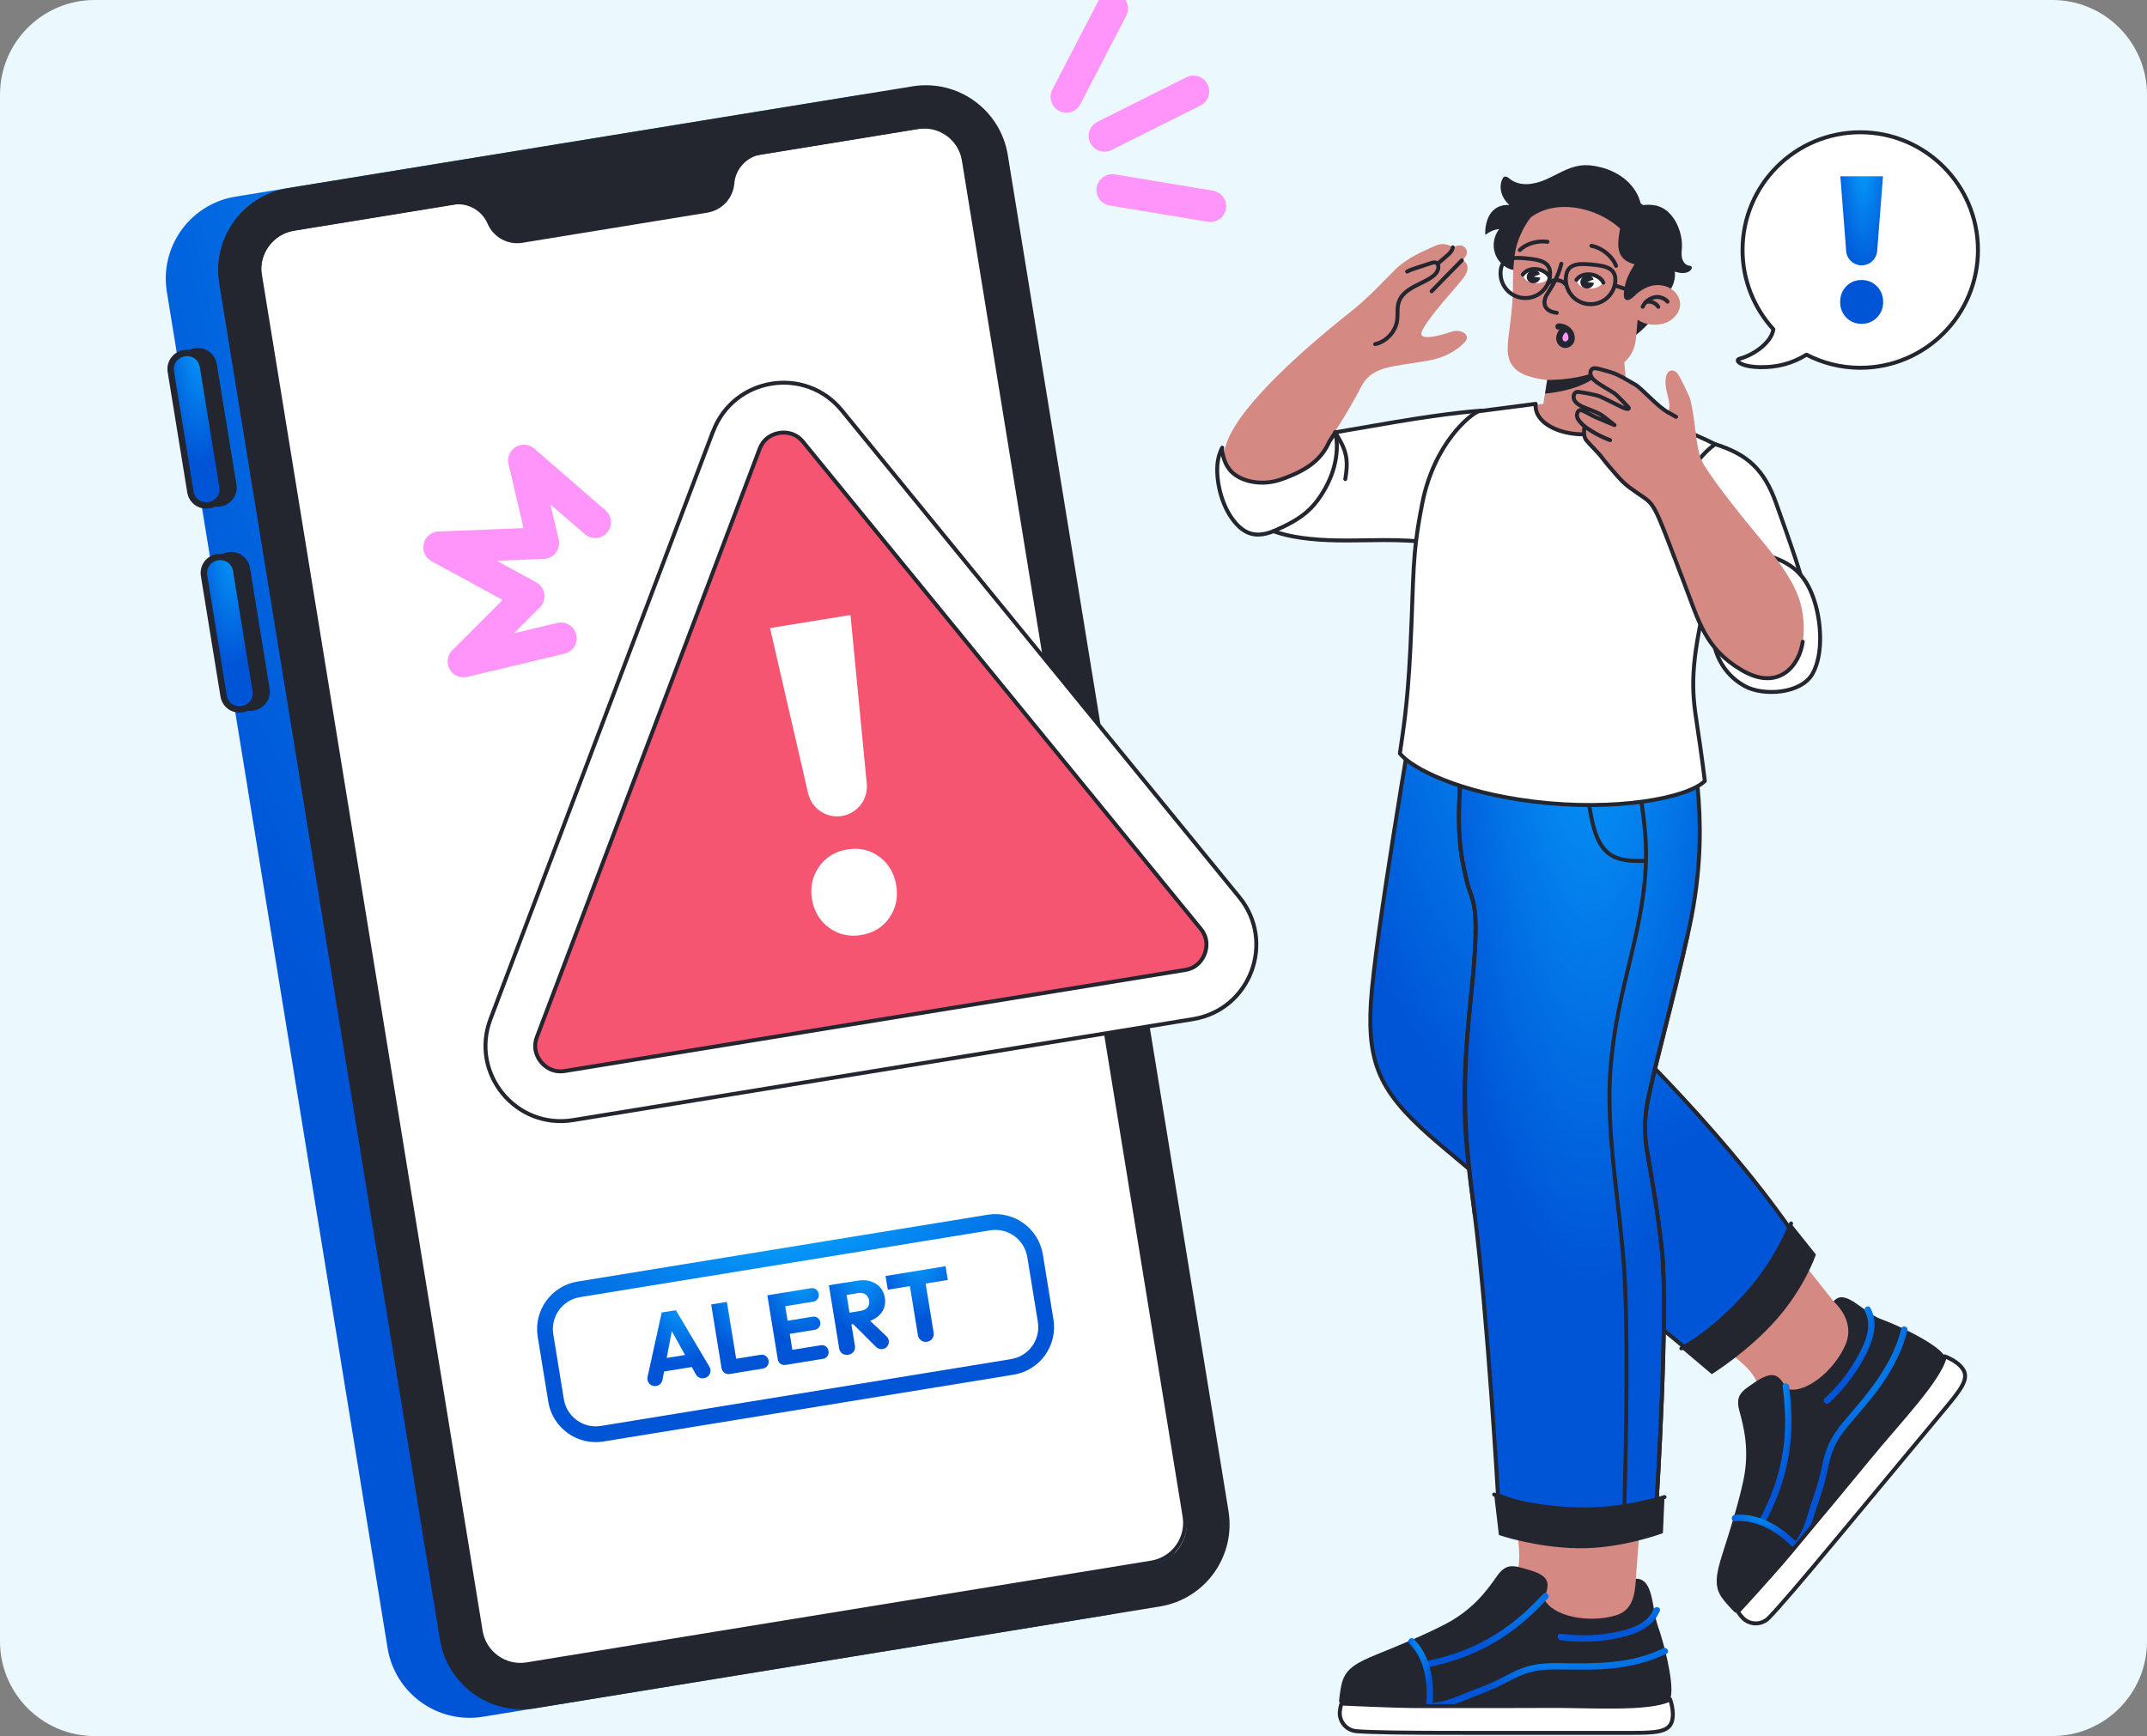
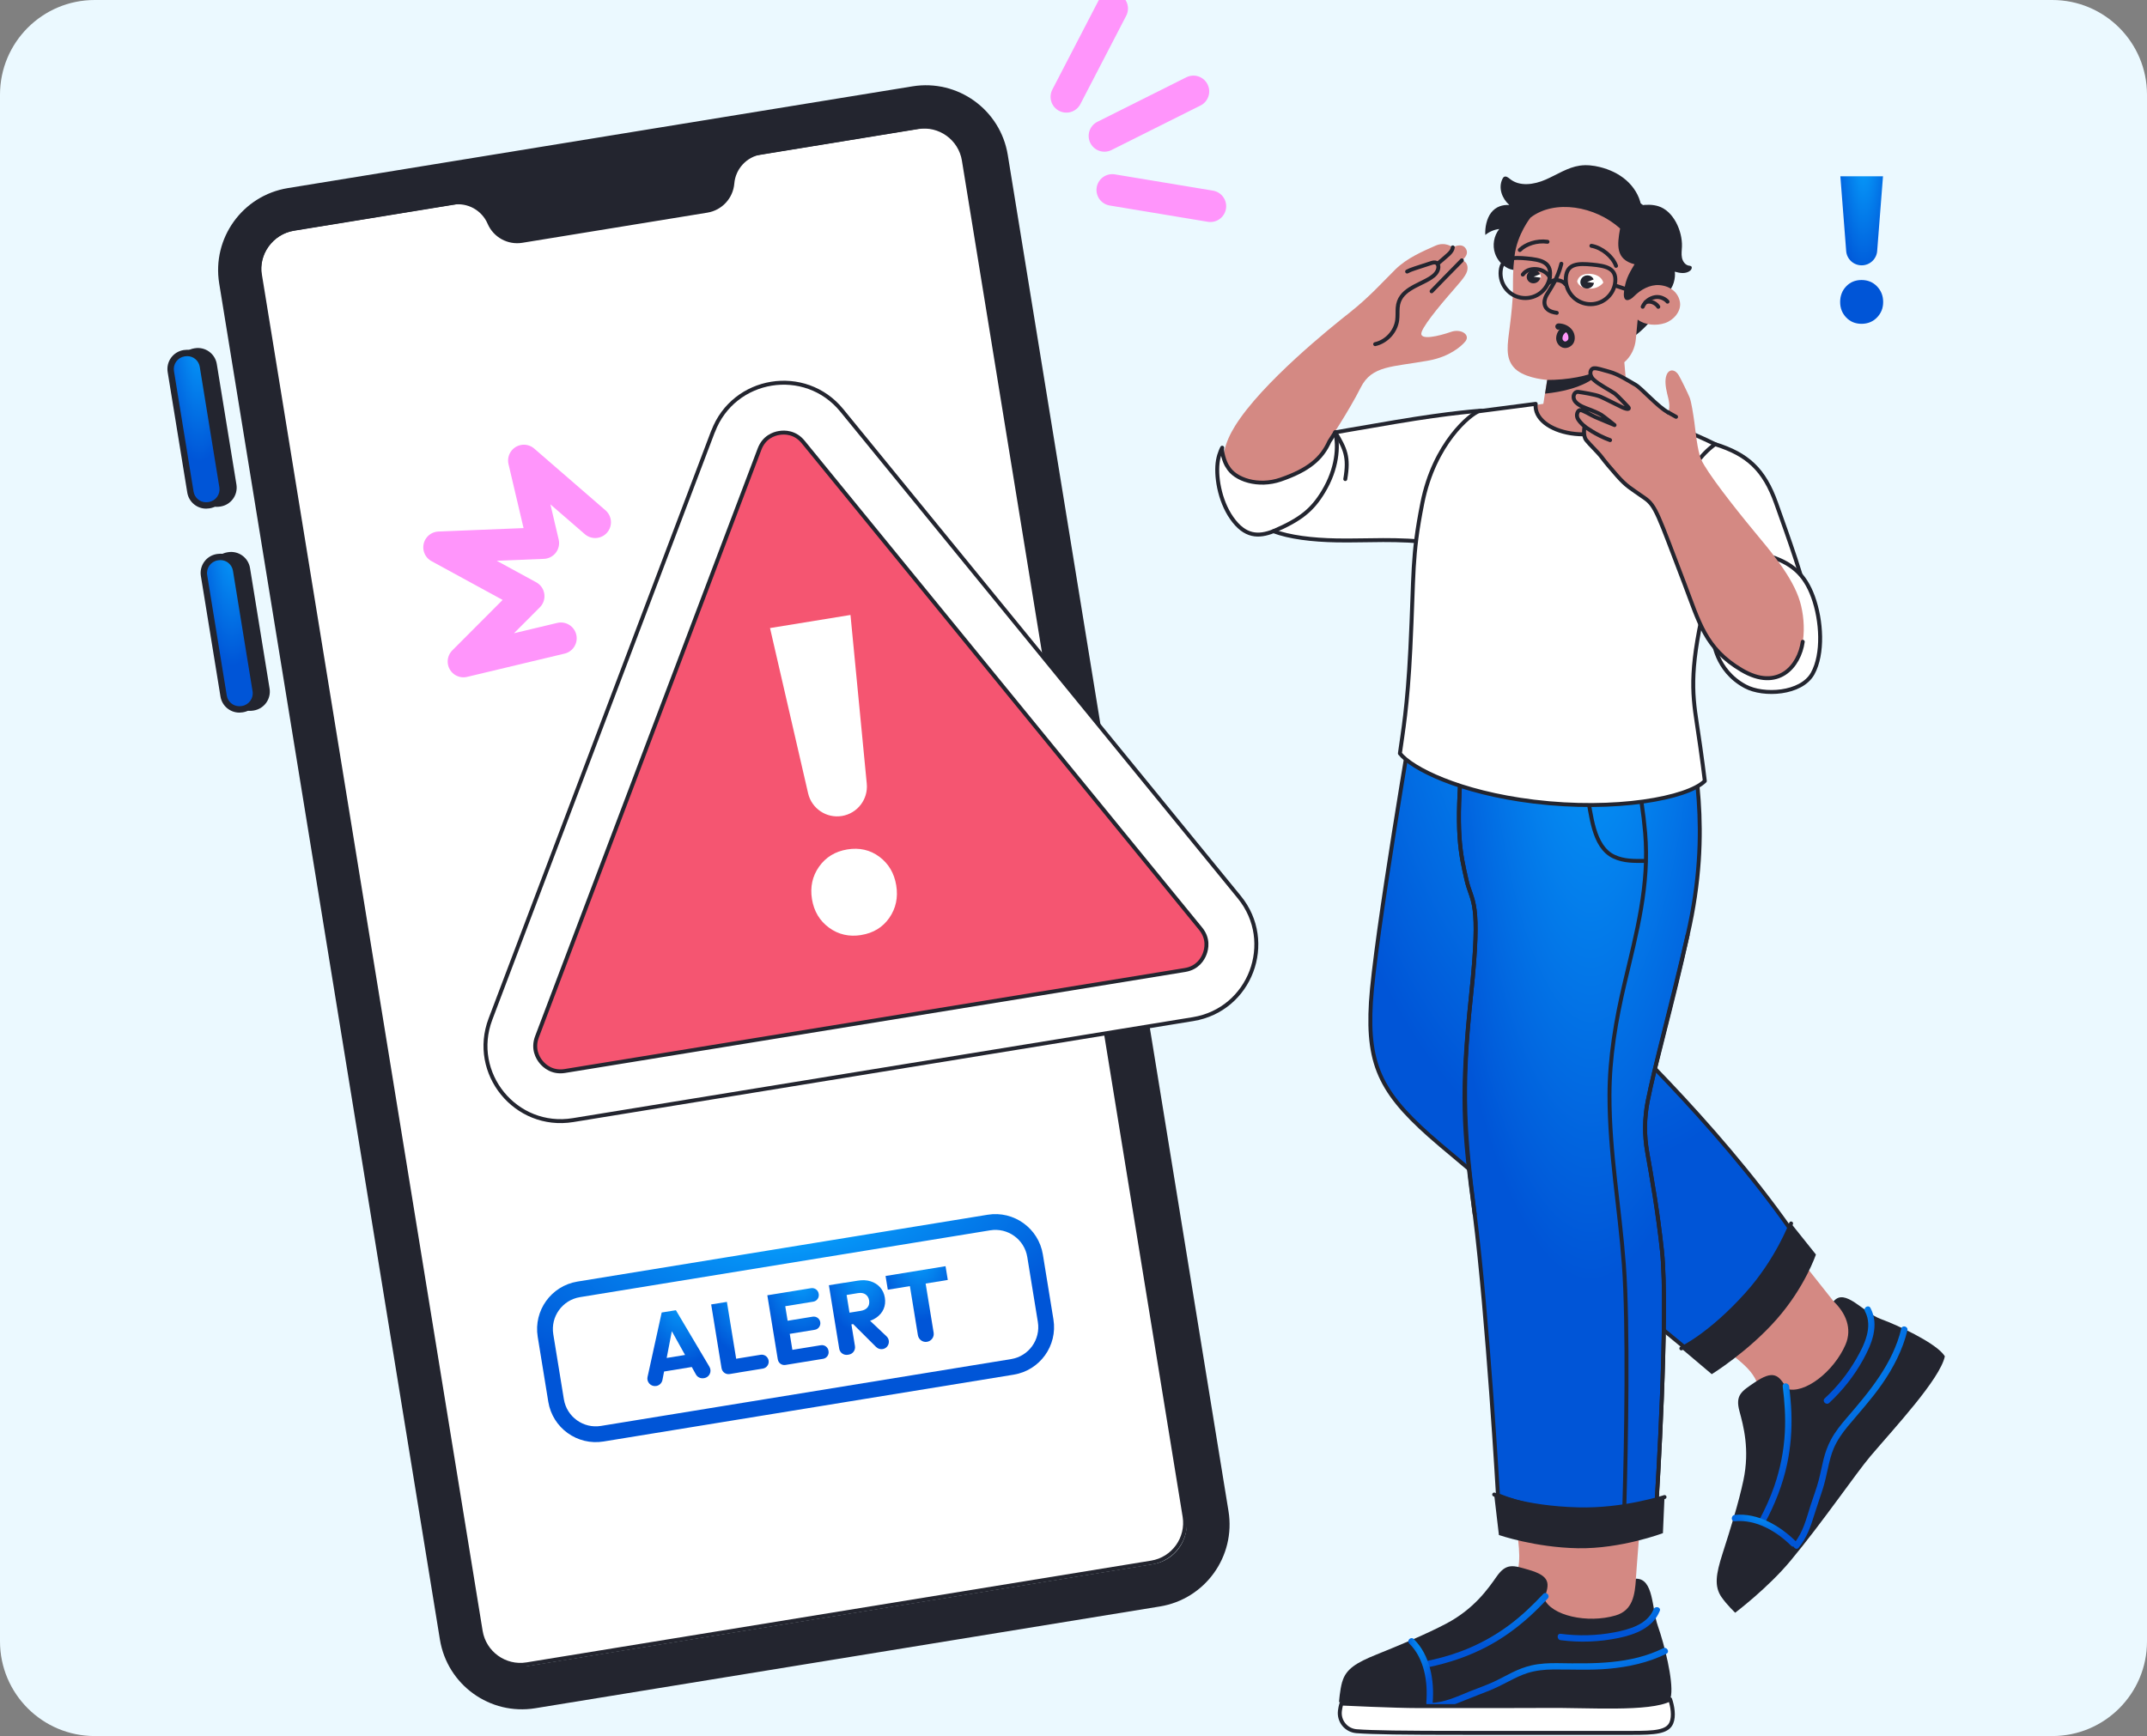
<svg xmlns="http://www.w3.org/2000/svg" width="272" height="220" viewBox="0 0 272 220" fill="none">
  <rect x="0" y="0" width="272" height="220" fill="#808080" stroke="none" />
  <g clip-path="url(#clip0_58_955)">
    <path d="M0 12C0 5.373 5.373 0 12 0H260C266.627 0 272 5.373 272 12V208C272 214.627 266.627 220 260 220H12C5.373 220 0 214.627 0 208V12Z" fill="#EBF9FF" />
-     <path d="M108.97 12.024L29.838 24.915C24.097 25.853 20.203 31.264 21.14 36.998L49.102 208.849C50.04 214.594 55.447 218.486 61.182 217.553L140.314 204.656C146.05 203.724 149.938 198.313 149.007 192.568L121.044 20.722C120.112 14.982 114.705 11.091 108.97 12.024Z" fill="url(#paint0_radial_58_955)" />
    <path d="M24.609 44.144L24.684 44.132C26.007 43.916 27.251 44.816 27.466 46.135L29.953 61.401C30.169 62.725 29.269 63.97 27.951 64.185L27.877 64.197C26.558 64.412 25.309 63.513 25.095 62.194L22.607 46.928C22.392 45.603 23.291 44.359 24.609 44.144Z" fill="#23252F" />
    <path d="M26.122 64.053C25.125 64.053 24.291 63.342 24.129 62.355L21.646 47.087C21.56 46.554 21.684 46.02 22.002 45.578C22.32 45.142 22.783 44.85 23.316 44.764L23.391 44.754C23.499 44.737 23.612 44.727 23.72 44.727C24.716 44.727 25.551 45.443 25.712 46.424L28.195 61.692C28.373 62.792 27.624 63.837 26.526 64.015L26.456 64.026C26.343 64.042 26.235 64.053 26.127 64.053H26.122Z" fill="url(#paint1_radial_58_955)" />
    <path d="M23.714 45.131C24.511 45.131 25.179 45.702 25.308 46.489L27.791 61.757C27.861 62.183 27.759 62.614 27.506 62.964C27.253 63.315 26.881 63.546 26.456 63.616L26.38 63.627C26.294 63.643 26.203 63.649 26.116 63.649C25.319 63.649 24.651 63.077 24.522 62.291L22.039 47.022C21.969 46.597 22.072 46.165 22.325 45.815C22.578 45.465 22.95 45.233 23.38 45.163L23.45 45.152C23.537 45.136 23.628 45.131 23.714 45.131ZM23.714 44.322C23.585 44.322 23.456 44.333 23.321 44.355L23.246 44.365C21.926 44.581 21.027 45.826 21.242 47.152L23.725 62.42C23.919 63.611 24.948 64.457 26.116 64.457C26.246 64.457 26.375 64.446 26.509 64.425L26.585 64.414C27.904 64.198 28.804 62.953 28.588 61.628L26.106 46.359C25.912 45.168 24.883 44.322 23.714 44.322Z" fill="#23252F" />
    <path d="M28.82 69.989L28.895 69.976C30.213 69.762 31.461 70.662 31.675 71.982L34.153 87.255C34.367 88.574 33.467 89.823 32.149 90.037L32.075 90.049C30.751 90.264 29.503 89.364 29.288 88.04L26.811 72.772C26.596 71.447 27.497 70.204 28.815 69.989L28.82 69.989Z" fill="#23252F" />
    <path d="M30.328 89.9C29.332 89.9 28.497 89.184 28.336 88.203L25.853 72.935C25.675 71.835 26.424 70.795 27.522 70.612L27.598 70.601C27.711 70.585 27.819 70.574 27.926 70.574C28.923 70.574 29.757 71.286 29.919 72.272L32.402 87.54C32.58 88.639 31.831 89.68 30.732 89.863L30.662 89.874C30.554 89.89 30.441 89.9 30.334 89.9H30.328Z" fill="url(#paint2_radial_58_955)" />
    <path d="M27.921 70.978C28.718 70.978 29.386 71.55 29.515 72.337L31.998 87.605C32.143 88.483 31.54 89.318 30.662 89.464L30.587 89.475C30.501 89.491 30.409 89.496 30.323 89.496C29.526 89.496 28.858 88.925 28.729 88.138L26.246 72.87C26.101 71.992 26.704 71.156 27.582 71.011L27.657 71C27.743 70.984 27.835 70.978 27.921 70.978ZM27.921 70.17C27.792 70.17 27.662 70.181 27.528 70.202L27.452 70.213C26.133 70.429 25.233 71.674 25.449 72.999L27.932 88.267C28.125 89.459 29.154 90.305 30.323 90.305C30.452 90.305 30.581 90.294 30.716 90.272L30.791 90.261C32.111 90.046 33.01 88.801 32.795 87.475L30.312 72.207C30.118 71.016 29.09 70.17 27.921 70.17Z" fill="#23252F" />
    <path d="M122.11 20.318L150.073 192.169C150.525 194.939 148.64 197.564 145.872 198.017L66.74 210.913C63.972 211.366 61.349 209.475 60.897 206.704L32.935 34.848C32.482 32.078 34.373 29.458 37.141 29.006L116.272 16.109C119.041 15.656 121.658 17.542 122.11 20.313V20.318Z" fill="white" stroke="#23252F" stroke-width="0.5" stroke-linecap="round" stroke-linejoin="round" />
    <path d="M115.599 10.941L36.468 23.837C30.726 24.775 26.838 30.186 27.77 35.92L55.732 207.771C56.669 213.517 62.076 217.408 67.812 216.475L146.944 203.579C152.679 202.646 156.568 197.235 155.636 191.49L127.674 19.639C126.742 13.899 121.335 10.008 115.599 10.941ZM150.272 192.369C150.724 195.133 148.829 197.769 146.066 198.216L66.94 211.108C64.177 211.56 61.543 209.663 61.096 206.898L33.134 35.047C32.681 32.272 34.566 29.658 37.335 29.205L57.375 25.939C59.222 25.637 61.037 26.634 61.775 28.354C62.513 30.073 64.328 31.07 66.175 30.768L89.619 26.947C91.466 26.645 92.872 25.125 93.028 23.261C93.184 21.396 94.59 19.876 96.437 19.574L116.472 16.308C119.245 15.856 121.857 17.742 122.31 20.512L150.272 192.363V192.369Z" fill="#23252F" />
    <path d="M180.793 91.528H207.608C208.863 103.611 208.933 112.164 201.803 129.744C204.264 131.981 206.811 133.64 210.484 138.254C214.739 143.595 225.586 156.314 232.296 164.915C234.327 165.794 236.33 166.785 238.344 167.734C239.631 168.337 240.94 168.957 241.98 169.922C243.019 170.887 243.773 172.277 243.622 173.689C243.504 174.799 242.863 175.78 242.222 176.696C237.612 183.25 231.946 188.995 227.099 195.376C225.817 197.063 224.584 198.804 223.071 200.296C222.408 200.948 221.466 201.989 220.555 202.28C219.753 202.538 218.746 201.924 218.347 201.234C217.976 200.587 217.916 199.801 218.035 199.068C218.153 198.335 218.439 197.634 218.708 196.944C219.187 195.715 219.64 194.476 220.049 193.22C221.212 189.652 222.047 185.95 222.214 182.193C222.29 180.517 223.264 177.289 222.764 175.672C222.311 174.201 221.336 173.247 220.162 172.277C209.908 163.789 193.875 152.072 188.963 148.445C181.278 142.77 176.285 136.685 177.115 124.489C177.976 111.819 178.682 104.193 180.782 91.522L180.793 91.528Z" fill="#D48983" />
    <path d="M226.91 155.904C225.833 161.983 218.972 168.655 214.195 171.382C214.195 171.382 189.857 151.339 182.462 145.071C175.063 138.803 173.188 135.263 173.678 127.017C174.147 119.057 179.199 89.674 179.199 89.674H207.624C207.624 89.674 211.351 101.191 207.797 113.01C204.915 122.592 203.305 129.14 203.305 129.14C203.305 129.14 217.168 141.951 226.916 155.904H226.91Z" fill="url(#paint3_radial_58_955)" stroke="#23252F" stroke-width="0.5" stroke-linecap="round" stroke-linejoin="round" />
    <path d="M226.91 155.042L230.055 158.976C230.055 158.976 228.682 163.099 225.068 167.2C221.46 171.302 216.861 174.142 216.861 174.142L213.004 170.881C213.004 170.881 216.634 169.21 221.309 164.004C225.187 159.687 226.91 155.047 226.91 155.047V155.042Z" fill="#23252F" />
    <path d="M213.004 170.876C213.004 170.876 216.634 169.205 221.309 163.999C225.187 159.682 226.91 155.042 226.91 155.042" stroke="#23252F" stroke-width="0.5" stroke-linecap="round" stroke-linejoin="round" />
    <path d="M218.11 202.409C218.745 203.336 219.828 204.371 219.828 204.371C219.828 204.371 223.964 201.25 226.845 197.78C230.906 192.897 235.15 186.672 236.965 184.532C239.976 180.981 245.776 174.783 246.39 171.878C246.298 171.738 246.191 171.603 246.072 171.469C244.758 170.013 240.644 168.025 238.252 167.141C236.039 166.322 233.728 163.164 232.296 164.915C233.82 166.37 234.692 168.343 233.804 170.401C232.328 173.818 228.59 176.723 226.35 175.996C225.354 174.169 224.648 173.587 222.273 175.203C220.668 176.297 219.812 176.772 220.367 178.825C220.862 180.657 221.702 183.681 220.867 187.604C220.264 190.439 219.257 193.662 218.223 196.89C217.394 199.483 217.146 201.019 218.105 202.409H218.11Z" fill="#23252F" />
    <path d="M225.849 175.678C226.097 177.629 226.226 179.59 226.118 181.558C225.994 183.864 225.536 186.144 224.782 188.327C224.271 189.803 223.625 191.226 222.887 192.6C222.639 193.058 223.339 193.468 223.587 193.01C224.858 190.655 225.849 188.143 226.409 185.524C226.861 183.39 227.028 181.196 226.948 179.019C226.904 177.904 226.802 176.793 226.662 175.683C226.597 175.176 225.79 175.166 225.854 175.683L225.849 175.678Z" fill="url(#paint4_radial_58_955)" />
    <path d="M236.265 166.16C237.326 168.159 236.168 170.477 235.15 172.239C234.078 174.088 232.737 175.759 231.17 177.208C230.788 177.564 231.358 178.135 231.741 177.78C233.437 176.206 234.891 174.368 236.017 172.342C237.143 170.315 238.117 167.933 236.965 165.75C236.723 165.292 236.022 165.697 236.265 166.16Z" fill="url(#paint5_radial_58_955)" />
    <path d="M240.87 168.375C239.803 172.816 236.852 176.33 233.938 179.704C233.2 180.56 232.484 181.455 231.951 182.458C231.531 183.25 231.229 184.09 231.014 184.958C230.798 185.826 230.637 186.721 230.405 187.594C230.125 188.661 229.727 189.685 229.387 190.736C228.849 192.422 228.445 194.169 227.298 195.564C226.969 195.963 227.54 196.54 227.869 196.136C228.892 194.896 229.393 193.463 229.856 191.943C230.179 190.903 230.545 189.879 230.879 188.839C231.175 187.917 231.385 186.968 231.59 186.02C231.773 185.185 231.973 184.349 232.306 183.557C232.743 182.533 233.384 181.611 234.094 180.754C235.565 178.987 237.11 177.3 238.43 175.403C239.868 173.328 241.053 171.054 241.645 168.591C241.769 168.084 240.988 167.868 240.864 168.375H240.87Z" fill="url(#paint6_radial_58_955)" />
    <path d="M219.785 192.784C222.478 192.514 225.068 194.056 226.921 195.883C227.292 196.249 227.863 195.678 227.492 195.311C225.499 193.35 222.677 191.69 219.785 191.975C219.273 192.024 219.268 192.838 219.785 192.784Z" fill="url(#paint7_radial_58_955)" />
-     <path d="M220.749 204.991C221.649 205.955 223.162 205.971 224.083 205.028C225.483 203.584 227.95 200.706 233.098 194.519L246.579 178.308C248.394 176.125 249.374 174.805 248.781 173.673C248.351 172.843 247.241 172.212 246.39 171.884C245.776 174.788 240.321 180.415 236.965 184.538C235.193 186.715 230.745 192.051 226.684 196.928C224.713 199.299 220.173 204.252 220.173 204.252C220.173 204.252 220.372 204.581 220.754 204.985L220.749 204.991Z" fill="white" stroke="#23252F" stroke-width="0.5" stroke-linecap="round" stroke-linejoin="round" />
    <path d="M192.431 196.2C191.995 190.611 187.886 153.36 186.598 145.163C185.311 136.966 189.754 109.539 189.754 109.539L186.641 93.306H210.01C213.446 100.566 215.121 107.189 212.843 117.558C210.015 130.412 207.339 144.295 207.339 144.295C207.339 144.295 209.186 156.254 209.186 166.807C209.186 177.359 207.387 197.585 207.247 200.064C207.209 200.749 209.45 209.264 209.778 211.565C209.902 212.449 210.01 213.43 209.509 214.163C209.057 214.826 208.233 215.09 207.457 215.236C205.96 215.527 204.425 215.559 202.901 215.597C193.363 215.807 183.83 216.022 174.292 216.233C173.63 216.249 172.951 216.26 172.332 216.022C171.712 215.785 171.158 215.236 171.109 214.556C170.953 212.465 173.371 211.215 174.863 210.444C178.611 208.52 182.548 206.866 186.227 204.775C190.341 202.43 192.824 201.234 192.431 196.206V196.2Z" fill="#D48983" />
    <path d="M185.893 90.331C185.764 91.199 185.301 95.29 185.301 95.29C184.326 105.551 185.048 108.213 185.785 111.495C186.464 114.519 187.67 113.743 186.362 126.187C185.053 138.631 185.608 144.225 186.825 153.867C188.484 167.033 189.776 189.491 189.776 189.491C195.797 191.9 204.064 192.401 209.892 190.056C209.892 190.056 211.389 166.386 210.554 158.518C210.037 153.63 209.235 149.14 208.68 145.987C208.303 143.864 208.324 141.692 208.739 139.574C209.622 135.058 211.804 127.114 213.802 118.496C216.963 104.84 214.373 95.904 213.802 90.331H185.893Z" fill="url(#paint8_radial_58_955)" stroke="#23252F" stroke-width="0.5" stroke-linecap="round" stroke-linejoin="round" />
    <path d="M209.892 190.056C209.892 190.056 211.389 166.386 210.554 158.518C210.037 153.629 209.235 149.14 208.68 145.987C208.303 143.864 208.325 141.692 208.739 139.574C209.623 135.058 211.917 127.141 213.802 118.496" stroke="#23252F" stroke-width="0.5" stroke-linecap="round" stroke-linejoin="round" />
    <path d="M185.301 95.29C184.326 105.551 185.048 108.213 185.785 111.495C186.464 114.519 187.67 113.743 186.362 126.187C185.053 138.631 185.36 143.142 186.825 153.867" stroke="#23252F" stroke-width="0.5" stroke-linecap="round" stroke-linejoin="round" />
    <path d="M205.206 90.913C206.913 95.602 207.996 100.533 208.421 105.524C208.987 112.153 207.35 118.124 205.842 124.495C204.721 129.226 203.903 133.985 203.903 138.852C203.903 146.025 205.19 153.101 205.723 160.242C206.294 167.955 206.019 183.083 205.788 190.816" stroke="#23252F" stroke-width="0.5" stroke-linecap="round" stroke-linejoin="round" />
    <path d="M210.872 189.712L210.673 194.287C210.673 194.287 205.368 196.297 199.907 196.2C194.446 196.103 189.895 194.524 189.895 194.524L189.292 189.388C189.292 189.388 192.911 191.075 199.907 191.264C205.707 191.425 210.872 189.706 210.872 189.706V189.712Z" fill="#23252F" />
    <path d="M189.297 189.394C189.297 189.394 192.916 191.08 199.912 191.269C205.712 191.431 210.877 189.712 210.877 189.712" stroke="#23252F" stroke-width="0.5" stroke-linecap="round" stroke-linejoin="round" />
    <path d="M199.756 92.697C199.756 92.697 200.531 97.99 201.059 100.566C201.603 103.196 201.802 107.297 204.463 108.553C205.745 109.156 207.027 109.103 208.411 109.103" stroke="#23252F" stroke-width="0.5" stroke-linecap="round" stroke-linejoin="round" />
    <path d="M170.043 213.118C169.736 214.201 169.639 215.694 169.639 215.694C169.639 215.694 174.686 216.879 179.193 216.879C185.538 216.879 193.034 216.163 195.84 216.19C200.499 216.233 208.965 216.734 211.593 215.343C211.642 215.182 211.68 215.015 211.707 214.837C211.981 212.897 210.883 208.461 210.032 206.052C209.245 203.826 209.52 200.038 207.258 200.059C207.118 202.161 206.833 204.08 204.684 204.716C201.113 205.766 196.492 204.748 195.62 202.56C196.39 200.625 196.379 199.709 193.622 198.917C191.753 198.383 190.843 198.027 189.62 199.768C188.532 201.32 186.744 203.907 183.195 205.766C180.631 207.114 177.513 208.402 174.373 209.674C171.853 210.698 170.517 211.485 170.054 213.112L170.043 213.118Z" fill="#23252F" />
    <path d="M195.507 201.999C194.166 203.433 192.738 204.797 191.16 205.966C189.308 207.335 187.272 208.445 185.112 209.254C183.647 209.803 182.134 210.213 180.599 210.525C180.088 210.628 180.303 211.409 180.815 211.307C183.443 210.773 186.006 209.922 188.381 208.671C190.304 207.658 192.076 206.381 193.692 204.931C194.527 204.182 195.313 203.39 196.078 202.571C196.433 202.193 195.862 201.617 195.507 201.999Z" fill="url(#paint9_radial_58_955)" />
    <path d="M209.493 203.929C208.691 205.896 206.343 206.51 204.468 206.866C202.244 207.286 199.961 207.335 197.72 207.044C197.209 206.979 197.209 207.788 197.72 207.852C200.16 208.17 202.648 208.073 205.061 207.572C207.172 207.13 209.402 206.289 210.274 204.144C210.468 203.665 209.687 203.455 209.493 203.929Z" fill="url(#paint10_radial_58_955)" />
    <path d="M210.71 208.876C206.558 210.924 201.91 210.833 197.397 210.763C196.26 210.746 195.119 210.795 194.004 211.048C193.164 211.242 192.361 211.56 191.591 211.937C190.821 212.315 190.008 212.767 189.194 213.145C188.203 213.603 187.164 213.948 186.157 214.357C184.525 215.02 182.947 215.791 181.148 215.802C180.631 215.802 180.626 216.61 181.148 216.61C182.731 216.605 184.137 216.066 185.58 215.462C186.577 215.047 187.595 214.681 188.596 214.276C189.49 213.915 190.347 213.484 191.203 213.037C191.968 212.638 192.738 212.255 193.562 212.002C194.591 211.684 195.657 211.576 196.734 211.566C199.093 211.544 201.431 211.684 203.784 211.474C206.321 211.248 208.82 210.698 211.114 209.571C211.582 209.34 211.173 208.645 210.705 208.871L210.71 208.876Z" fill="url(#paint11_radial_58_955)" />
    <path d="M178.536 208.278C180.464 210.175 180.911 213.177 180.696 215.759C180.653 216.276 181.461 216.276 181.504 215.759C181.735 212.961 181.186 209.749 179.107 207.707C178.736 207.34 178.165 207.912 178.536 208.278Z" fill="url(#paint12_radial_58_955)" />
    <path d="M169.752 216.799C169.585 218.108 170.544 219.283 171.858 219.386C173.862 219.542 177.653 219.596 185.694 219.596H206.773C209.612 219.596 211.254 219.504 211.744 218.329C212.105 217.467 211.879 216.206 211.588 215.344C208.96 216.729 201.156 216.13 195.835 216.19C193.029 216.217 186.087 216.206 179.737 216.206C176.657 216.206 169.946 215.882 169.946 215.882C169.946 215.882 169.822 216.244 169.752 216.799Z" fill="white" stroke="#23252F" stroke-width="0.5" stroke-linecap="round" stroke-linejoin="round" />
    <path d="M211.884 33.98C211.599 39.267 206.741 44.786 201.21 44.489C195.679 44.188 191.569 38.178 191.855 32.892C192.14 27.605 196.858 23.562 202.389 23.864C207.92 24.166 212.17 28.693 211.884 33.98Z" fill="#23252F" />
    <path d="M208.938 37.58C209.773 37.709 210.489 37.575 211.211 37.09C212.008 36.556 212.299 35.16 212.175 34.427C212.509 34.519 212.843 34.6 213.188 34.6C213.532 34.6 213.888 34.508 214.146 34.282C214.308 34.142 214.41 33.861 214.243 33.737C214.168 33.684 214.071 33.678 213.974 33.667C213.5 33.592 213.177 33.123 213.085 32.66C212.988 32.191 213.069 31.706 213.085 31.232C213.15 29.329 212.051 26.747 210.096 26.133C209.391 25.912 208.637 25.918 207.904 26.009C207.673 24.775 206.962 23.659 206.019 22.835C205.071 22.01 203.903 21.471 202.685 21.169C201.861 20.965 201 20.868 200.16 20.986C198.598 21.207 197.241 22.145 195.792 22.77C194.343 23.401 192.517 23.67 191.295 22.678C191.079 22.501 190.799 22.28 190.557 22.409C190.455 22.463 190.395 22.571 190.342 22.673C189.781 23.832 190.298 25.168 191.214 25.977C190.358 25.928 189.512 26.176 188.909 26.952C188.343 27.685 188.112 28.844 188.171 29.776C188.672 29.361 189.291 29.097 189.938 29.022C189.259 29.873 189.049 31.075 189.399 32.11C189.668 32.918 190.277 33.608 191.036 33.996C191.44 34.201 191.823 34.196 192.248 34.314C192.803 34.465 193.358 34.611 193.912 34.751C196.137 35.317 198.382 35.791 200.639 36.184C202.012 36.421 203.391 36.589 204.77 36.799C206.17 37.014 207.549 37.37 208.949 37.58H208.938Z" fill="#23252F" />
    <path d="M191.672 36.718C191.688 35.23 191.645 34.341 191.871 32.455C192.2 29.685 193.902 27.572 193.902 27.572C196.961 25.228 202.098 26.112 205.249 28.957C204.872 31.021 204.657 32.881 207.08 33.49C206.219 34.896 205.922 35.565 205.745 36.961C205.561 38.405 206.429 38.168 207.032 37.532C207.84 36.713 209.019 36.05 210.204 36.13C211.744 36.238 212.681 37.208 212.838 38.335C212.994 39.45 212.035 40.577 210.931 40.943C209.827 41.31 208.41 41.213 207.473 40.501C207.473 40.501 207.35 41.833 207.242 42.98C207.134 44.123 206.639 45.158 205.782 45.907L206.342 52.293L210.091 54.298C207.592 56.179 201.226 58.103 196.384 56.766C191.209 55.338 192.722 51.603 192.722 51.603L195.523 51.172L196.007 48.143C195.356 48.09 192.846 47.804 191.769 46.543C190.686 45.282 190.972 43.73 191.289 41.256C191.462 39.925 191.666 37.947 191.677 36.718H191.672Z" fill="#D48983" />
    <path d="M198.393 41.849C198.878 41.865 199.179 42.959 198.991 43.331C198.743 43.821 198.049 43.746 197.806 43.315C197.591 42.926 197.58 42.409 197.903 42.075C198.016 41.956 198.232 41.789 198.404 41.903" fill="#FF95FB" />
    <path d="M197.456 41.757C197.505 41.757 197.558 41.757 197.607 41.762C197.634 41.762 197.72 41.757 197.623 41.762C197.639 41.762 197.672 41.773 197.688 41.773C197.806 41.795 197.919 41.827 198.032 41.87C198.032 41.87 198.129 41.913 198.075 41.886C198.022 41.859 198.113 41.908 198.113 41.908C198.162 41.929 198.205 41.956 198.253 41.983C198.269 41.994 198.291 42.005 198.307 42.016L198.334 42.032C198.372 42.059 198.366 42.053 198.323 42.026C198.35 42.026 198.431 42.123 198.447 42.14C198.463 42.161 198.485 42.177 198.501 42.199C198.501 42.199 198.566 42.285 198.528 42.231C198.49 42.177 198.549 42.264 198.549 42.264C198.566 42.285 198.576 42.307 198.587 42.328C198.598 42.35 198.609 42.371 198.619 42.393C198.619 42.398 198.652 42.485 198.636 42.425C198.619 42.366 198.646 42.452 198.646 42.458C198.657 42.485 198.663 42.511 198.673 42.544C198.673 42.56 198.689 42.684 198.7 42.689V42.641C198.7 42.641 198.7 42.684 198.7 42.706C198.7 42.727 198.7 42.749 198.7 42.77C198.7 42.781 198.695 42.91 198.7 42.916C198.679 42.9 198.722 42.819 198.7 42.9C198.695 42.926 198.689 42.959 198.679 42.986C198.679 42.986 198.663 43.029 198.663 43.034L198.684 42.98C198.684 42.98 198.668 43.007 198.663 43.023C198.657 43.04 198.646 43.05 198.636 43.067C198.609 43.115 198.582 43.104 198.641 43.067C198.609 43.088 198.587 43.131 198.56 43.153C198.549 43.164 198.539 43.174 198.522 43.185C198.469 43.239 198.603 43.137 198.522 43.185C198.49 43.201 198.463 43.223 198.431 43.239C198.356 43.282 198.522 43.212 198.442 43.239C198.426 43.239 198.415 43.25 198.399 43.255C198.377 43.261 198.356 43.266 198.329 43.271C198.264 43.288 198.361 43.266 198.366 43.271C198.345 43.266 198.253 43.271 198.226 43.271C198.307 43.255 198.302 43.288 198.253 43.271C198.237 43.266 198.215 43.261 198.199 43.255C198.189 43.255 198.113 43.234 198.183 43.255C198.248 43.271 198.183 43.255 198.167 43.245C198.151 43.234 198.135 43.218 198.113 43.212C198.07 43.191 198.183 43.282 198.124 43.218C198.108 43.201 198.092 43.185 198.075 43.174C198.059 43.158 198.043 43.137 198.027 43.12C198.054 43.153 198.054 43.158 198.027 43.12C198.016 43.099 198.005 43.083 197.995 43.067L197.979 43.04C197.957 42.997 197.962 43.002 197.984 43.056C197.962 43.045 197.957 42.959 197.952 42.943C197.941 42.905 197.952 42.862 197.952 42.97C197.952 42.953 197.952 42.932 197.952 42.916C197.952 42.883 197.952 42.851 197.952 42.819C197.952 42.808 197.952 42.792 197.952 42.781C197.957 42.673 197.93 42.862 197.952 42.76C197.962 42.695 197.979 42.636 198 42.576C198 42.56 198.011 42.533 198.022 42.517C197.968 42.608 198.038 42.495 198.043 42.474C198.065 42.431 198.097 42.388 198.124 42.344C198.178 42.258 198.07 42.404 198.135 42.334C198.156 42.312 198.172 42.291 198.194 42.269C198.226 42.237 198.28 42.167 198.323 42.151C198.248 42.177 198.291 42.172 198.323 42.151C198.35 42.129 198.377 42.113 198.409 42.097C198.458 42.07 198.506 42.043 198.56 42.021C198.754 41.935 198.813 41.639 198.706 41.466C198.576 41.267 198.361 41.229 198.151 41.321C197.596 41.568 197.225 42.118 197.155 42.716C197.09 43.282 197.418 43.853 197.957 44.047C198.469 44.231 199.05 43.95 199.325 43.509C199.621 43.029 199.53 42.318 199.217 41.87C198.819 41.294 198.14 40.992 197.445 40.981C197.235 40.981 197.031 41.17 197.041 41.385C197.052 41.601 197.219 41.784 197.445 41.789L197.456 41.757Z" fill="#23252F" />
-     <path d="M196.331 35.166C196.18 34.53 195.593 34.169 194.92 34.061C194.246 33.959 193.266 34.045 193.019 34.977C193.196 35.947 195.318 36.395 196.331 35.16V35.166Z" fill="white" />
    <path d="M193.476 35.387C193.649 35.812 194.149 36.017 194.597 35.84C195.044 35.662 195.27 35.171 195.097 34.745C194.925 34.32 194.424 34.115 193.977 34.293C193.53 34.471 193.304 34.961 193.476 35.387Z" fill="#23252F" />
    <path d="M195.162 34.724L194.29 35.063L195.243 35.198L195.162 34.724Z" fill="white" />
    <path d="M192.921 34.794C193.395 34.131 194.182 34.023 194.855 34.131C195.528 34.233 196.185 34.713 196.331 35.166" stroke="#23252F" stroke-width="0.5" stroke-linecap="round" stroke-linejoin="round" />
    <path d="M196.051 30.639C194.704 30.445 193.288 30.93 192.539 31.684" stroke="#23252F" stroke-width="0.5" stroke-linecap="round" stroke-linejoin="round" />
    <path d="M203.122 35.823C202.966 35.187 202.379 34.832 201.706 34.729C201.033 34.627 200.052 34.718 199.81 35.651C199.993 36.621 202.115 37.063 203.122 35.823Z" fill="white" />
    <path d="M200.273 36.055C200.445 36.481 200.951 36.68 201.399 36.502C201.846 36.325 202.066 35.834 201.894 35.408C201.722 34.983 201.215 34.783 200.768 34.961C200.321 35.139 200.101 35.629 200.273 36.055Z" fill="#23252F" />
    <path d="M201.954 35.387L201.081 35.732L202.04 35.861L201.954 35.387Z" fill="white" />
-     <path d="M199.713 35.468C200.181 34.805 200.968 34.697 201.641 34.794C202.314 34.896 202.971 35.371 203.122 35.823" stroke="#23252F" stroke-width="0.5" stroke-linecap="round" stroke-linejoin="round" />
    <path d="M204.733 33.689C204.312 32.514 202.939 31.377 201.614 31.151" stroke="#23252F" stroke-width="0.5" stroke-linecap="round" stroke-linejoin="round" />
    <path d="M197.806 33.425C197.338 35.333 196.47 36.481 195.926 37.413C195.512 38.13 195.372 39.412 197.224 39.644" stroke="#23252F" stroke-width="0.5" stroke-linecap="round" stroke-linejoin="round" />
    <path d="M211.254 38.227C211.06 37.963 210.419 37.542 209.714 37.65C209.008 37.763 208.378 38.238 208.109 38.873" stroke="#23252F" stroke-width="0.5" stroke-linecap="round" stroke-linejoin="round" />
    <path d="M210.085 38.879C209.913 38.561 209.213 38.006 208.475 38.313" stroke="#23252F" stroke-width="0.5" stroke-linecap="round" stroke-linejoin="round" />
    <path d="M204.635 35.699C204.474 37.429 202.939 38.696 201.215 38.534C199.487 38.372 198.221 36.842 198.383 35.112C198.544 33.382 199.961 33.366 201.684 33.527C203.413 33.689 204.797 33.969 204.635 35.699Z" stroke="#23252F" stroke-width="0.5" stroke-linecap="round" stroke-linejoin="round" />
    <path d="M196.368 34.923C196.207 36.653 194.672 37.92 192.948 37.758C191.22 37.596 189.954 36.066 190.115 34.336C190.277 32.606 191.693 32.59 193.417 32.751C195.146 32.913 196.53 33.193 196.368 34.923Z" stroke="#23252F" stroke-width="0.5" stroke-linecap="round" stroke-linejoin="round" />
    <path d="M196.261 35.823C196.912 35.268 197.941 35.489 198.313 36.017" stroke="#23252F" stroke-width="0.5" stroke-linecap="round" stroke-linejoin="round" />
    <path d="M204.716 36.217L206.913 36.944" stroke="#23252F" stroke-width="0.5" stroke-linecap="round" stroke-linejoin="round" />
    <path d="M196.008 48.149C198.48 48.154 201.286 47.696 202.977 46.753C202.492 47.793 200.424 49.404 195.744 49.884L196.013 48.149H196.008Z" fill="#23252F" />
    <path d="M171.05 39.564C168.691 41.412 159.848 48.521 156.46 53.991C153.918 58.098 153.95 62.479 162.233 65.05C167.409 66.656 184.988 67.314 184.988 67.314V55.063C184.988 55.063 182.198 54.983 177.335 54.983C172.472 54.983 168.211 56.109 168.211 56.109C168.211 56.109 170.92 52.04 172.385 49.114C173.807 46.273 176.403 46.532 181.035 45.681C183.62 45.206 185.144 43.886 185.645 43.261C186.313 42.425 185.096 41.611 183.819 42.059C182.387 42.56 179.678 43.255 180.108 42.059C180.539 40.862 183.221 37.78 184.261 36.589C185.537 35.133 185.92 34.6 185.92 33.964C185.92 33.08 185.198 32.994 185.198 32.994C185.198 32.994 186.221 32.304 185.693 31.496C185.166 30.687 184.051 31.35 184.051 31.35C184.051 31.35 183.114 30.579 181.87 31.129C180.243 31.851 178.256 32.692 176.785 34.136C175.315 35.586 173.409 37.71 171.05 39.558V39.564Z" fill="#D48983" />
    <path d="M178.266 34.411C178.783 34.126 179.268 34.018 181.293 33.344C181.525 33.269 181.799 33.193 182.004 33.333C182.176 33.447 182.236 33.673 182.225 33.878C182.198 34.449 181.735 34.902 181.255 35.209C179.645 36.244 177.232 36.707 177.071 38.992C177.033 39.51 177.076 40.038 177.011 40.555C176.823 42.016 175.649 43.293 174.216 43.611" stroke="#23252F" stroke-width="0.5" stroke-linecap="round" stroke-linejoin="round" />
    <path d="M184.051 31.35C183.986 31.965 183.367 32.342 182.117 33.436" stroke="#23252F" stroke-width="0.5" stroke-linecap="round" stroke-linejoin="round" />
    <path d="M185.198 32.994C184.525 33.662 181.369 36.912 181.369 36.912" stroke="#23252F" stroke-width="0.5" stroke-linecap="round" stroke-linejoin="round" />
    <path d="M187.659 71.426C187.659 71.426 185.069 69.162 182.112 68.817C176.726 68.192 173.377 68.553 169.364 68.483C166.203 68.429 163.354 68.068 161.334 67.314C159.455 68.052 157.72 68.052 156.035 65.637C154.473 63.401 153.972 60.194 154.306 58.313C154.473 57.392 154.839 56.734 154.839 56.734C154.731 57.122 155.098 58.583 155.545 59.176C156.466 60.792 159.417 61.746 162.239 60.776C165.777 59.558 167.447 58.125 168.416 55.953L169.165 54.789C169.165 54.789 171.147 54.433 176.662 53.495C184.105 52.234 187.659 52.045 187.659 52.045V71.426Z" fill="white" stroke="#23252F" stroke-width="0.5" stroke-linecap="round" stroke-linejoin="round" />
    <path d="M161.334 67.314C164.803 65.821 166.246 64.619 167.646 62.312C169.402 59.418 169.612 56.572 169.16 54.789" stroke="#23252F" stroke-width="0.5" stroke-linecap="round" stroke-linejoin="round" />
    <path d="M170.431 60.712C170.921 57.898 170.415 56.88 169.165 54.789" stroke="#23252F" stroke-width="0.5" stroke-linecap="round" stroke-linejoin="round" />
    <path d="M207.645 52.401C207.645 52.401 212.331 53.856 217.286 56.287C219.532 62.932 218.164 67.637 216.273 75.317C214.038 84.403 214.34 87.583 214.975 91.716C215.611 95.85 215.982 98.971 215.982 98.971C213.774 101.159 204.64 102.846 194.316 101.584C184.826 100.426 178.832 97.365 177.351 95.478C177.733 92.697 178.304 89.706 178.676 82.22C179.155 72.482 178.838 70.601 180.189 63.767C181.697 56.136 186.318 52.455 187.341 52.115L194.553 51.178C194.144 54.885 202.518 57.041 207.651 52.401H207.645Z" fill="white" stroke="#23252F" stroke-width="0.5" stroke-linecap="round" stroke-linejoin="round" />
    <path d="M217.286 56.287C221.39 57.575 223.496 59.488 225.025 63.799C226.555 68.106 228.66 73.851 229.14 77.009C229.619 80.167 229.156 83.751 226.038 85.357C226.038 85.357 214.044 74.12 214.324 73.888C214.604 73.657 209.547 61.989 217.286 56.287Z" fill="white" stroke="#23252F" stroke-width="0.5" stroke-linecap="round" stroke-linejoin="round" />
    <path d="M223.824 70.38C226.991 71.275 228.65 72.794 229.689 75.64C230.777 78.615 231.025 82.873 229.64 85.357C228.192 87.949 223.42 88.213 221.126 86.985C217.307 84.947 217.06 81.04 217.06 81.04L223.819 70.38H223.824Z" fill="white" stroke="#23252F" stroke-width="0.5" stroke-linecap="round" stroke-linejoin="round" />
    <path d="M215.519 58.227C215.018 57.09 214.798 54.486 214.652 53.473C214.507 52.46 214.275 50.908 214.054 50.369C213.833 49.83 213.096 48.3 212.681 47.561C212.266 46.823 211.448 46.666 211.124 47.545C210.893 48.17 211.006 49.032 211.211 49.889C211.383 50.606 211.668 51.501 211.335 52.261C210.042 51.582 207.969 49.194 207.188 48.758C206.407 48.321 205.017 47.416 203.924 47.125C202.831 46.834 202.384 46.64 201.931 46.677C201.479 46.715 201.231 47.464 201.883 48.1C202.534 48.736 204.15 49.555 204.559 49.862C204.969 50.17 206.31 51.619 206.31 51.619C206.487 51.851 206.197 51.937 205.534 51.625C204.877 51.318 203.412 50.558 202.761 50.272C202.109 49.986 200.375 49.722 199.944 49.663C199.513 49.604 199.184 50.17 199.459 50.714C199.675 51.134 200.262 51.479 200.962 51.738C201.791 52.045 202.556 52.374 202.874 52.579C203.191 52.783 204.549 53.872 204.549 53.872C204.549 53.872 202.755 53.139 202.12 52.859C201.484 52.579 200.482 51.921 200.17 51.975C199.863 52.024 199.621 52.638 199.933 53.134C200.245 53.63 200.757 54.045 200.757 54.045C200.757 54.045 200.493 55.182 200.967 55.785C201.441 56.384 202.481 57.354 202.901 57.919C203.321 58.485 204.118 59.439 204.872 60.285C206.105 61.671 206.477 61.794 208.378 63.131C209.783 64.117 210.16 65.19 213.376 73.899C215.196 78.836 215.875 81.186 218.691 83.562C221.831 86.208 224.535 86.278 226.048 85.368C228.833 83.697 228.886 79.094 228.035 76.227C227.109 73.096 224.26 69.782 222.192 67.286C219.704 64.279 216.23 59.843 215.525 58.237L215.519 58.227Z" fill="#D48983" />
    <path d="M211.329 52.255C210.037 51.576 207.963 49.189 207.182 48.752C206.401 48.316 205.012 47.41 203.919 47.119C202.825 46.828 202.378 46.634 201.926 46.672C201.473 46.71 201.226 47.459 201.877 48.095C202.529 48.731 204.145 49.55 204.554 49.857C204.963 50.164 206.304 51.614 206.304 51.614C206.482 51.846 206.191 51.932 205.529 51.619C204.872 51.312 203.407 50.552 202.755 50.267C202.104 49.981 200.369 49.717 199.938 49.658C199.508 49.598 199.179 50.164 199.454 50.709C199.669 51.129 200.256 51.474 200.956 51.733C201.786 52.04 202.551 52.368 202.868 52.573C203.186 52.778 204.543 53.867 204.543 53.867C204.543 53.867 202.75 53.134 202.114 52.853C201.479 52.573 200.477 51.916 200.165 51.97C199.858 52.018 199.615 52.633 199.928 53.128C200.24 53.624 200.752 54.039 200.752 54.039C200.752 54.039 200.488 55.176 200.962 55.78C201.436 56.378 202.475 57.348 202.895 57.914C203.315 58.48 204.112 59.434 204.866 60.28C206.1 61.665 206.471 61.789 208.372 63.126C209.778 64.112 210.053 65.222 213.37 73.894C215.261 78.841 216.02 82.177 220.646 84.915C225.273 87.653 227.949 84.424 228.386 81.326" stroke="#23252F" stroke-width="0.5" stroke-linecap="round" stroke-linejoin="round" />
    <path d="M200.747 54.034C200.747 54.034 202.174 55.128 203.978 55.775L200.747 54.034Z" fill="#FFC4B0" />
    <path d="M200.747 54.034C200.747 54.034 202.174 55.128 203.978 55.775" stroke="#23252F" stroke-width="0.5" stroke-linecap="round" stroke-linejoin="round" />
    <path d="M211.329 52.255L212.336 52.821" stroke="#23252F" stroke-width="0.5" stroke-linecap="round" stroke-linejoin="round" />
    <path d="M125.284 154.924L73.319 163.393C70.541 163.845 68.657 166.465 69.109 169.244L70.448 177.473C70.9 180.253 73.519 182.139 76.296 181.686L128.261 173.217C131.039 172.764 132.923 170.145 132.471 167.365L131.132 159.136C130.679 156.357 128.061 154.471 125.284 154.924Z" stroke="url(#paint13_radial_58_955)" stroke-width="2" stroke-miterlimit="10" />
    <path d="M82.041 174.476L83.829 166.327L85.628 166.036L89.877 173.204C90.222 173.791 89.877 174.54 89.204 174.648H89.161C88.762 174.718 88.358 174.53 88.164 174.174L84.594 167.766L85.315 167.647L83.926 174.869C83.85 175.268 83.533 175.575 83.134 175.64C82.461 175.748 81.89 175.144 82.035 174.481L82.041 174.476ZM83.49 173.91L83.226 172.288L88.111 171.49L88.374 173.112L83.49 173.91Z" fill="url(#paint14_radial_58_955)" />
    <path d="M91.412 173.387L90.098 165.303L92.09 164.98L93.55 173.942L92.435 174.126C91.95 174.206 91.498 173.878 91.417 173.393L91.412 173.387ZM93.087 174.012L92.801 172.261L96.356 171.684C96.841 171.603 97.293 171.932 97.374 172.417C97.454 172.902 97.126 173.355 96.641 173.436L93.087 174.012Z" fill="url(#paint15_radial_58_955)" />
    <path d="M98.537 172.272L97.212 164.144L99.205 163.821L100.665 172.784L99.507 172.972C99.049 173.048 98.613 172.735 98.543 172.277L98.537 172.272ZM99.017 165.61L98.737 163.897L102.749 163.244C103.207 163.169 103.643 163.482 103.713 163.94L103.724 163.988C103.799 164.446 103.487 164.883 103.029 164.953L99.017 165.605V165.61ZM99.588 169.113L99.318 167.448L102.954 166.855C103.411 166.78 103.848 167.092 103.918 167.551C103.993 168.009 103.681 168.445 103.223 168.515L99.588 169.108V169.113ZM100.196 172.859L99.916 171.134L103.993 170.472C104.451 170.396 104.887 170.709 104.957 171.167L104.968 171.231C105.043 171.69 104.731 172.126 104.273 172.196L100.196 172.859Z" fill="url(#paint16_radial_58_955)" />
    <path d="M106.319 170.903L105.011 162.872L107.003 162.549L108.312 170.579C108.398 171.097 108.048 171.582 107.531 171.662L107.402 171.684C106.885 171.77 106.4 171.42 106.319 170.903ZM107.391 167.895L107.154 166.424L109.045 166.117C109.443 166.052 109.734 165.901 109.917 165.664C110.1 165.427 110.165 165.131 110.106 164.786C110.052 164.462 109.906 164.214 109.659 164.036C109.411 163.859 109.093 163.805 108.695 163.869L106.793 164.182L106.54 162.635L108.673 162.29C109.265 162.193 109.804 162.22 110.289 162.371C110.773 162.522 111.177 162.775 111.495 163.131C111.813 163.487 112.012 163.923 112.098 164.441C112.184 164.963 112.131 165.443 111.942 165.88C111.754 166.316 111.447 166.677 111.027 166.974C110.606 167.27 110.084 167.464 109.47 167.567L107.402 167.906L107.391 167.895ZM111 170.703L107.924 167.637L109.669 166.844L112.314 169.345C112.879 169.884 112.588 170.838 111.818 170.962C111.522 171.01 111.215 170.913 111 170.698V170.703Z" fill="url(#paint17_radial_58_955)" />
    <path d="M112.475 163.438L112.19 161.698L119.789 160.458L120.075 162.199L112.475 163.438ZM116.288 169.205L115.012 161.369L117.005 161.045L118.281 168.882C118.373 169.431 117.996 169.949 117.446 170.04C116.897 170.132 116.38 169.755 116.288 169.205Z" fill="url(#paint18_radial_58_955)" />
    <path d="M90.335 54.665L62.136 129.146C59.534 136.017 65.34 143.126 72.589 141.946L151.15 129.146C158.394 127.966 161.647 119.375 157.004 113.689L106.648 52.008C102 46.316 92.947 47.793 90.346 54.665H90.335Z" fill="white" stroke="#23252F" stroke-width="0.5" stroke-linecap="round" stroke-linejoin="round" />
    <path d="M71.571 135.721C69.972 135.979 68.992 135.117 68.55 134.578C68.108 134.039 67.457 132.908 68.028 131.388L96.227 56.906C96.803 55.387 98.042 54.972 98.726 54.864C99.415 54.751 100.719 54.751 101.747 56.006L152.103 117.688C153.132 118.944 152.868 120.226 152.62 120.878C152.372 121.531 151.721 122.662 150.121 122.921L71.561 135.721H71.571Z" fill="#F55571" stroke="#23252F" stroke-width="0.5" stroke-linecap="round" stroke-linejoin="round" />
    <path d="M109.115 118.491C107.58 118.739 106.217 118.432 105.027 117.559C103.837 116.685 103.121 115.484 102.867 113.942C102.62 112.406 102.916 111.032 103.767 109.825C104.618 108.623 105.813 107.895 107.348 107.642C108.883 107.394 110.24 107.701 111.409 108.574C112.578 109.448 113.289 110.655 113.542 112.196C113.795 113.737 113.499 115.106 112.669 116.308C111.835 117.51 110.65 118.238 109.115 118.486V118.491ZM102.377 100.528L97.552 79.59L107.747 77.93L109.81 99.316C109.998 101.293 108.625 103.083 106.659 103.406C104.699 103.724 102.824 102.468 102.377 100.528Z" fill="white" />
    <path d="M135.095 12.272L140.901 1.078" stroke="#FF95FB" stroke-width="4" stroke-linecap="round" stroke-linejoin="round" />
    <path d="M139.921 17.224L151.193 11.582" stroke="#FF95FB" stroke-width="4" stroke-linecap="round" stroke-linejoin="round" />
    <path d="M140.912 24.069L153.342 26.133" stroke="#FF95FB" stroke-width="4" stroke-linecap="round" stroke-linejoin="round" />
    <path d="M75.401 66.182L66.369 58.356L68.83 68.822L55.624 69.356L66.978 75.548L58.716 83.832L71.06 80.884" stroke="#FF95FB" stroke-width="4" stroke-linecap="round" stroke-linejoin="round" />
-     <path d="M220.436 45.443C221.907 45.066 224.352 43.595 224.664 41.752C224.664 41.752 224.664 41.73 224.659 41.719C222.246 39.068 220.76 35.554 220.76 31.684C220.76 23.438 227.438 16.761 235.672 16.761C243.907 16.761 250.585 23.444 250.585 31.684C250.585 39.925 243.907 46.607 235.672 46.607C233.217 46.607 230.901 46.004 228.86 44.947C227.023 46.085 225.106 46.57 222.941 46.527C220.431 46.473 219.682 45.632 220.431 45.443H220.436Z" fill="white" stroke="#23252F" stroke-width="0.5" stroke-linecap="round" stroke-linejoin="round" />
    <path d="M233.89 40.232C233.378 39.698 233.125 39.041 233.125 38.27C233.125 37.499 233.378 36.82 233.89 36.287C234.401 35.753 235.048 35.484 235.834 35.484C236.62 35.484 237.272 35.753 237.794 36.287C238.311 36.826 238.575 37.483 238.575 38.27C238.575 39.057 238.317 39.693 237.794 40.232C237.277 40.765 236.62 41.035 235.834 41.035C235.048 41.035 234.396 40.765 233.89 40.232ZM235.85 33.624C234.821 33.624 233.965 32.832 233.89 31.808L233.152 22.339H238.554L237.816 31.808C237.735 32.832 236.879 33.624 235.856 33.624H235.85Z" fill="url(#paint19_radial_58_955)" />
  </g>
  <defs>
    <radialGradient id="paint0_radial_58_955" cx="0" cy="0" r="1" gradientUnits="userSpaceOnUse" gradientTransform="translate(90.786 -30.082) rotate(89.841) scale(188.897 91.275)">
      <stop stop-color="#07A5FF" />
      <stop offset="1" stop-color="#0055D7" />
    </radialGradient>
    <radialGradient id="paint1_radial_58_955" cx="0" cy="0" r="1" gradientUnits="userSpaceOnUse" gradientTransform="translate(25.215 40.785) rotate(89.912) scale(17.738 4.702)">
      <stop stop-color="#07A5FF" />
      <stop offset="1" stop-color="#0055D7" />
    </radialGradient>
    <radialGradient id="paint2_radial_58_955" cx="0" cy="0" r="1" gradientUnits="userSpaceOnUse" gradientTransform="translate(29.422 66.633) rotate(89.912) scale(17.738 4.702)">
      <stop stop-color="#07A5FF" />
      <stop offset="1" stop-color="#0055D7" />
    </radialGradient>
    <radialGradient id="paint3_radial_58_955" cx="0" cy="0" r="1" gradientUnits="userSpaceOnUse" gradientTransform="translate(202.638 73.012) rotate(89.833) scale(74.995 37.972)">
      <stop stop-color="#07A5FF" />
      <stop offset="1" stop-color="#0055D7" />
    </radialGradient>
    <radialGradient id="paint4_radial_58_955" cx="0" cy="0" r="1" gradientUnits="userSpaceOnUse" gradientTransform="translate(225.085 171.647) rotate(89.941) scale(16.439 2.944)">
      <stop stop-color="#07A5FF" />
      <stop offset="1" stop-color="#0055D7" />
    </radialGradient>
    <radialGradient id="paint5_radial_58_955" cx="0" cy="0" r="1" gradientUnits="userSpaceOnUse" gradientTransform="translate(234.55 163.032) rotate(89.866) scale(11.329 4.587)">
      <stop stop-color="#07A5FF" />
      <stop offset="1" stop-color="#0055D7" />
    </radialGradient>
    <radialGradient id="paint6_radial_58_955" cx="0" cy="0" r="1" gradientUnits="userSpaceOnUse" gradientTransform="translate(235.074 162.338) rotate(89.869) scale(25.871 10.299)">
      <stop stop-color="#07A5FF" />
      <stop offset="1" stop-color="#0055D7" />
    </radialGradient>
    <radialGradient id="paint7_radial_58_955" cx="0" cy="0" r="1" gradientUnits="userSpaceOnUse" gradientTransform="translate(223.872 191.116) rotate(89.481) scale(3.724 5.85)">
      <stop stop-color="#07A5FF" />
      <stop offset="1" stop-color="#0055D7" />
    </radialGradient>
    <radialGradient id="paint8_radial_58_955" cx="0" cy="0" r="1" gradientUnits="userSpaceOnUse" gradientTransform="translate(201.446 69.685) rotate(89.923) scale(92.928 21.735)">
      <stop stop-color="#07A5FF" />
      <stop offset="1" stop-color="#0055D7" />
    </radialGradient>
    <radialGradient id="paint9_radial_58_955" cx="0" cy="0" r="1" gradientUnits="userSpaceOnUse" gradientTransform="translate(188.956 199.948) rotate(89.569) scale(8.667 11.313)">
      <stop stop-color="#07A5FF" />
      <stop offset="1" stop-color="#0055D7" />
    </radialGradient>
    <radialGradient id="paint10_radial_58_955" cx="0" cy="0" r="1" gradientUnits="userSpaceOnUse" gradientTransform="translate(204.399 202.77) rotate(89.24) scale(4.015 9.236)">
      <stop stop-color="#07A5FF" />
      <stop offset="1" stop-color="#0055D7" />
    </radialGradient>
    <radialGradient id="paint11_radial_58_955" cx="0" cy="0" r="1" gradientUnits="userSpaceOnUse" gradientTransform="translate(197.402 207.239) rotate(88.994) scale(7.145 21.766)">
      <stop stop-color="#07A5FF" />
      <stop offset="1" stop-color="#0055D7" />
    </radialGradient>
    <radialGradient id="paint12_radial_58_955" cx="0" cy="0" r="1" gradientUnits="userSpaceOnUse" gradientTransform="translate(180.124 205.844) rotate(89.906) scale(7.855 2.235)">
      <stop stop-color="#07A5FF" />
      <stop offset="1" stop-color="#0055D7" />
    </radialGradient>
    <radialGradient id="paint13_radial_58_955" cx="0" cy="0" r="1" gradientUnits="userSpaceOnUse" gradientTransform="translate(101.46 154.977) rotate(79.888) scale(17.013 44.756)">
      <stop stop-color="#07A5FF" />
      <stop offset="1" stop-color="#0055D7" />
    </radialGradient>
    <radialGradient id="paint14_radial_58_955" cx="0" cy="0" r="1" gradientUnits="userSpaceOnUse" gradientTransform="translate(86.369 164.075) rotate(89.787) scale(8.826 5.698)">
      <stop stop-color="#07A5FF" />
      <stop offset="1" stop-color="#0055D7" />
    </radialGradient>
    <radialGradient id="paint15_radial_58_955" cx="0" cy="0" r="1" gradientUnits="userSpaceOnUse" gradientTransform="translate(94.067 163.112) rotate(89.796) scale(8.406 5.191)">
      <stop stop-color="#07A5FF" />
      <stop offset="1" stop-color="#0055D7" />
    </radialGradient>
    <radialGradient id="paint16_radial_58_955" cx="0" cy="0" r="1" gradientUnits="userSpaceOnUse" gradientTransform="translate(101.442 161.245) rotate(89.796) scale(8.949 5.532)">
      <stop stop-color="#07A5FF" />
      <stop offset="1" stop-color="#0055D7" />
    </radialGradient>
    <radialGradient id="paint17_radial_58_955" cx="0" cy="0" r="1" gradientUnits="userSpaceOnUse" gradientTransform="translate(109.149 160.304) rotate(89.794) scale(8.686 5.412)">
      <stop stop-color="#07A5FF" />
      <stop offset="1" stop-color="#0055D7" />
    </radialGradient>
    <radialGradient id="paint18_radial_58_955" cx="0" cy="0" r="1" gradientUnits="userSpaceOnUse" gradientTransform="translate(116.484 158.501) rotate(89.79) scale(8.808 5.616)">
      <stop stop-color="#07A5FF" />
      <stop offset="1" stop-color="#0055D7" />
    </radialGradient>
    <radialGradient id="paint19_radial_58_955" cx="0" cy="0" r="1" gradientUnits="userSpaceOnUse" gradientTransform="translate(236.093 18.527) rotate(89.925) scale(17.16 3.882)">
      <stop stop-color="#07A5FF" />
      <stop offset="1" stop-color="#0055D7" />
    </radialGradient>
    <clipPath id="clip0_58_955">
      <path d="M0 12C0 5.373 5.373 0 12 0H260C266.627 0 272 5.373 272 12V208C272 214.627 266.627 220 260 220H12C5.373 220 0 214.627 0 208V12Z" fill="white" />
    </clipPath>
  </defs>
</svg>